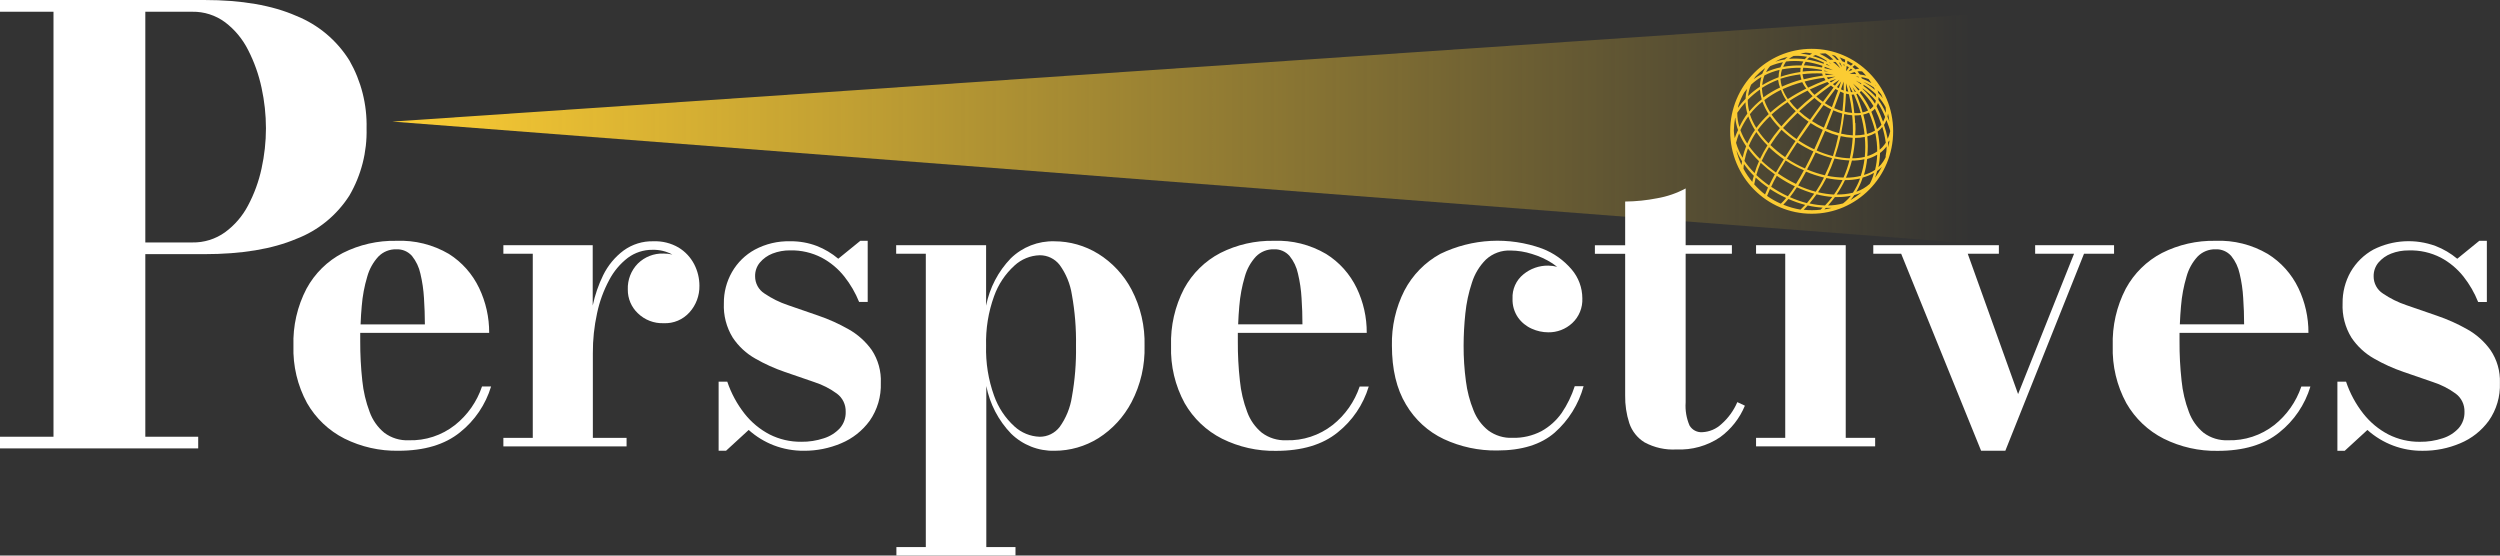
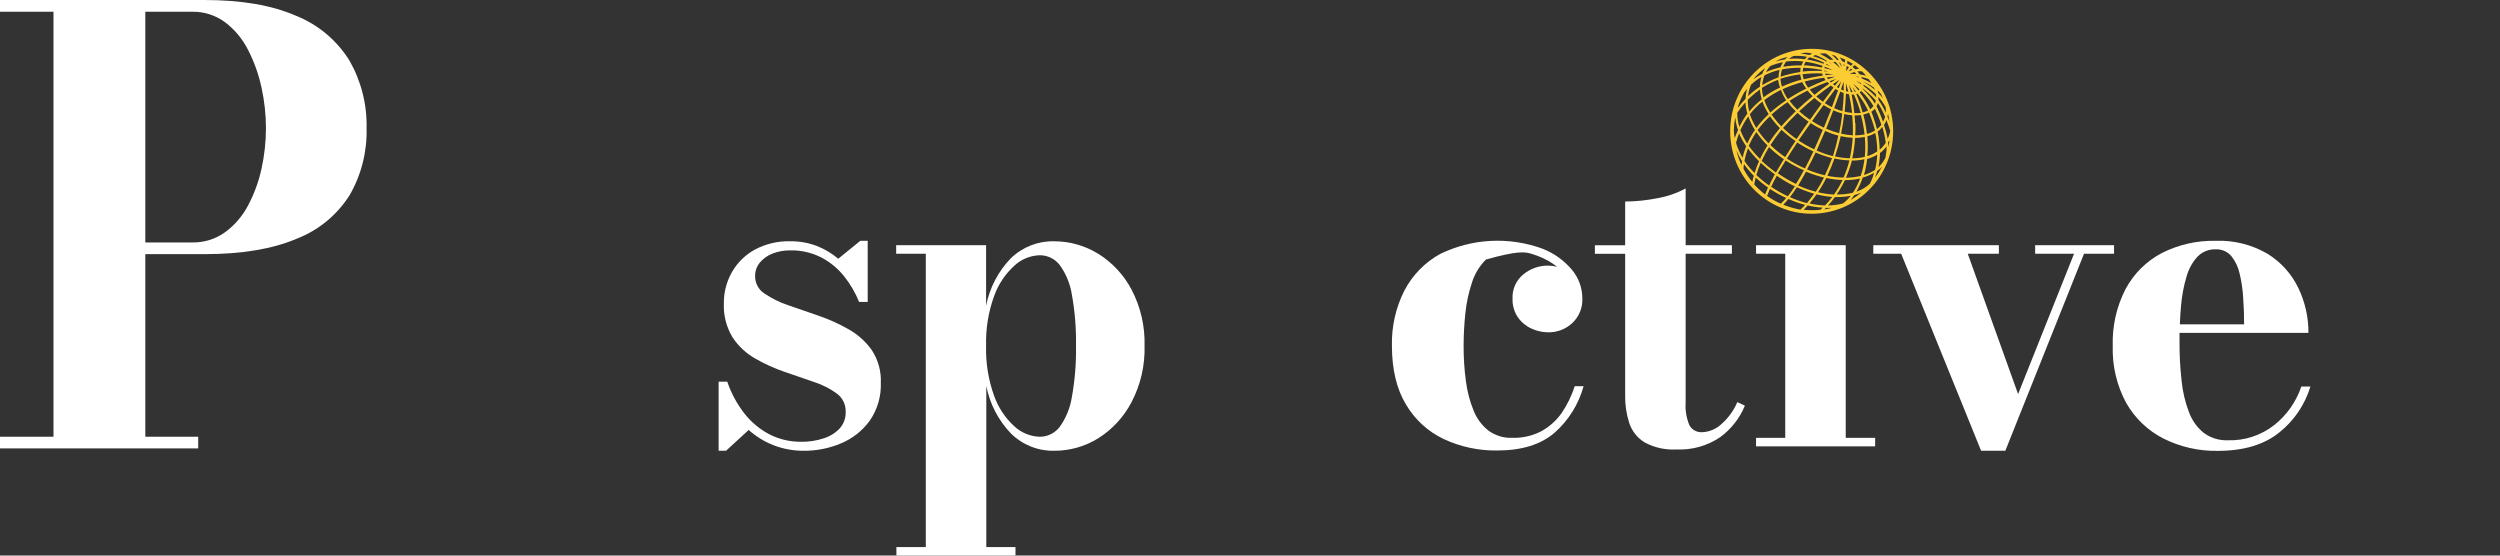
<svg xmlns="http://www.w3.org/2000/svg" width="189" height="42" viewBox="0 0 189 42" fill="none">
  <rect x="0" y="0" width="189" height="42" fill="#333333" stroke="none" />
-   <path d="M149.006 1.092L29.66 9.192L149.006 18.402" fill="url(#paint0_linear_444_2274)" />
-   <path d="M34.397 32.133C33.397 32.918 32.158 33.325 30.893 33.284C30.235 33.313 29.587 33.114 29.056 32.719C28.553 32.306 28.17 31.763 27.947 31.148C27.658 30.386 27.471 29.589 27.389 28.776C27.282 27.79 27.23 26.799 27.233 25.808V25.164H36.982C36.988 23.991 36.728 22.833 36.223 21.777C35.718 20.715 34.924 19.819 33.935 19.196C32.732 18.491 31.354 18.147 29.964 18.206C28.561 18.177 27.173 18.493 25.916 19.125C24.756 19.726 23.802 20.665 23.174 21.82C22.477 23.151 22.136 24.644 22.184 26.149C22.137 27.658 22.493 29.152 23.213 30.473C23.876 31.628 24.859 32.561 26.041 33.157C27.308 33.787 28.705 34.102 30.117 34.077C32.078 34.077 33.63 33.613 34.776 32.685C35.891 31.799 36.712 30.588 37.127 29.216H36.441C36.054 30.368 35.344 31.382 34.397 32.133ZM27.348 23.134C27.407 22.38 27.547 21.634 27.765 20.91C27.921 20.344 28.21 19.825 28.607 19.395C28.964 19.031 29.456 18.832 29.964 18.848C30.413 18.826 30.849 19.011 31.148 19.352C31.46 19.743 31.679 20.203 31.784 20.695C31.927 21.298 32.017 21.914 32.053 22.533C32.095 23.198 32.121 23.863 32.121 24.525H27.26C27.277 24.042 27.306 23.578 27.348 23.134Z" fill="white" />
-   <path d="M51.306 18.717C50.726 18.378 50.063 18.213 49.394 18.241C48.591 18.219 47.803 18.463 47.149 18.935C46.494 19.423 45.963 20.064 45.601 20.802C45.243 21.533 44.978 22.305 44.809 23.102V18.538H38.055V19.182H40.278V33.102H38.055V33.746H47.369V33.102H44.82V26.703C44.814 25.686 44.921 24.671 45.139 23.677C45.323 22.803 45.631 21.959 46.054 21.173C46.398 20.514 46.881 19.938 47.469 19.487C48.007 19.091 48.658 18.88 49.324 18.886C49.848 18.871 50.367 18.994 50.83 19.243C50.609 19.192 50.384 19.167 50.159 19.169C49.438 19.143 48.739 19.417 48.222 19.925C47.709 20.446 47.434 21.159 47.462 21.892C47.455 22.571 47.731 23.22 48.222 23.683C48.744 24.191 49.449 24.462 50.173 24.433C50.915 24.47 51.634 24.166 52.131 23.608C52.623 23.06 52.889 22.344 52.877 21.604C52.877 21.04 52.742 20.485 52.485 19.984C52.215 19.461 51.808 19.023 51.308 18.718L51.306 18.717Z" fill="white" />
  <path d="M64.139 24.886C63.413 24.473 62.65 24.129 61.86 23.86C61.047 23.584 60.283 23.32 59.562 23.066C58.936 22.856 58.341 22.561 57.793 22.189C57.349 21.908 57.082 21.414 57.086 20.884C57.078 20.51 57.203 20.145 57.44 19.857C57.698 19.55 58.029 19.313 58.401 19.169C58.826 19.005 59.278 18.923 59.734 18.928C60.562 18.909 61.382 19.098 62.12 19.479C62.782 19.831 63.367 20.318 63.834 20.91C64.294 21.491 64.669 22.137 64.948 22.826H65.598V18.205H65.04L63.373 19.56C62.89 19.152 62.344 18.827 61.758 18.597C61.113 18.351 60.428 18.23 59.74 18.24C58.811 18.215 57.892 18.432 57.071 18.869C56.349 19.261 55.75 19.848 55.339 20.565C54.927 21.285 54.714 22.104 54.724 22.936C54.684 23.844 54.916 24.742 55.389 25.515C55.827 26.177 56.414 26.723 57.103 27.11C57.812 27.517 58.559 27.855 59.332 28.119L61.563 28.887C62.176 29.084 62.753 29.379 63.273 29.76C63.704 30.08 63.951 30.593 63.934 31.133C63.949 31.588 63.792 32.031 63.496 32.372C63.164 32.727 62.746 32.99 62.284 33.134C61.73 33.317 61.152 33.407 60.57 33.398C59.742 33.407 58.924 33.218 58.183 32.844C57.449 32.462 56.803 31.927 56.289 31.274C55.72 30.548 55.277 29.729 54.981 28.852H54.328V34.078H54.887L56.601 32.504C57.157 33.002 57.796 33.394 58.489 33.663C59.221 33.944 59.999 34.085 60.783 34.078C61.747 34.083 62.703 33.89 63.593 33.513C64.451 33.155 65.197 32.566 65.749 31.81C66.331 30.974 66.626 29.97 66.59 28.948C66.629 28.068 66.389 27.199 65.907 26.466C65.44 25.812 64.836 25.273 64.138 24.884H64.139V24.886Z" fill="white" />
  <path d="M83.02 19.183C82.023 18.568 80.879 18.242 79.712 18.242C78.485 18.207 77.296 18.672 76.412 19.533C75.463 20.518 74.816 21.761 74.549 23.109V18.538H67.75V19.182H69.991V41.357H67.768V42H76.771V41.357H74.565V29.182C74.831 30.54 75.481 31.789 76.436 32.78C77.317 33.643 78.504 34.111 79.73 34.078C80.898 34.076 82.044 33.747 83.039 33.127C84.096 32.456 84.96 31.517 85.545 30.401C86.23 29.092 86.569 27.626 86.528 26.145C86.569 24.665 86.231 23.2 85.545 21.892C84.956 20.778 84.085 19.843 83.021 19.181L83.02 19.183ZM81.034 30.009C80.909 30.828 80.592 31.605 80.112 32.276C79.749 32.747 79.191 33.022 78.599 33.019C77.889 32.995 77.212 32.717 76.687 32.233C75.995 31.602 75.467 30.806 75.153 29.918C74.718 28.709 74.513 27.428 74.549 26.141C74.513 24.863 74.718 23.59 75.153 22.389C75.469 21.504 75.996 20.712 76.687 20.083C77.211 19.597 77.889 19.318 78.599 19.297C79.189 19.291 79.747 19.562 80.112 20.031C80.592 20.695 80.909 21.465 81.034 22.278C81.264 23.551 81.368 24.845 81.346 26.14C81.368 27.438 81.264 28.734 81.034 30.01L81.034 30.009Z" fill="white" />
-   <path d="M100.745 32.132C99.743 32.916 98.503 33.324 97.238 33.284C96.58 33.312 95.932 33.112 95.4 32.718C94.898 32.305 94.514 31.763 94.29 31.148C94.001 30.387 93.814 29.59 93.735 28.777C93.626 27.791 93.574 26.8 93.58 25.809V25.165H103.326C103.333 23.992 103.073 22.833 102.566 21.778C102.053 20.713 101.251 19.817 100.253 19.197C99.055 18.494 97.685 18.149 96.302 18.205C94.901 18.177 93.515 18.492 92.261 19.124C91.102 19.726 90.147 20.665 89.518 21.819C88.825 23.152 88.484 24.645 88.532 26.15C88.484 27.661 88.839 29.157 89.56 30.481C90.223 31.637 91.206 32.57 92.388 33.166C93.656 33.795 95.053 34.11 96.464 34.085C98.427 34.085 99.981 33.621 101.125 32.693C102.24 31.807 103.061 30.597 103.476 29.224H102.79C102.401 30.373 101.691 31.383 100.747 32.132H100.745H100.745ZM93.692 23.134C93.753 22.379 93.893 21.633 94.109 20.909C94.265 20.343 94.554 19.824 94.95 19.394C95.309 19.031 95.8 18.832 96.308 18.847C96.757 18.826 97.192 19.011 97.492 19.352C97.807 19.741 98.025 20.201 98.128 20.694C98.272 21.296 98.362 21.91 98.397 22.529C98.443 23.194 98.465 23.859 98.465 24.521H93.604C93.621 24.042 93.653 23.577 93.692 23.134Z" fill="white" />
-   <path d="M118.067 31.216C117.666 31.787 117.141 32.26 116.533 32.596C115.856 32.948 115.102 33.122 114.342 33.1C113.689 33.129 113.047 32.933 112.518 32.546C112.019 32.15 111.633 31.627 111.401 31.031C111.111 30.32 110.916 29.573 110.822 28.81C110.703 27.922 110.645 27.027 110.649 26.131C110.65 25.319 110.694 24.507 110.78 23.699C110.859 22.907 111.026 22.126 111.278 21.371C111.485 20.708 111.849 20.106 112.339 19.619C112.85 19.151 113.522 18.907 114.21 18.939C114.753 18.945 115.293 19.031 115.811 19.197C116.361 19.36 116.885 19.6 117.367 19.913C117.487 19.995 117.605 20.081 117.72 20.17C117.499 20.113 117.273 20.083 117.045 20.081C116.362 20.071 115.697 20.305 115.168 20.742C114.619 21.185 114.314 21.867 114.348 22.577C114.329 23.087 114.476 23.589 114.765 24.007C115.03 24.378 115.389 24.669 115.804 24.852C116.194 25.029 116.617 25.121 117.045 25.123C117.715 25.135 118.363 24.887 118.858 24.43C119.378 23.948 119.659 23.257 119.625 22.545C119.621 21.751 119.337 20.984 118.826 20.381C118.224 19.67 117.455 19.124 116.589 18.793C114.074 17.881 111.303 18.024 108.893 19.19C107.733 19.822 106.786 20.79 106.171 21.969C105.521 23.253 105.197 24.681 105.229 26.123C105.229 27.918 105.582 29.402 106.289 30.575C106.963 31.721 107.962 32.635 109.156 33.197C110.418 33.783 111.794 34.077 113.183 34.057C115.045 34.057 116.494 33.608 117.531 32.709C118.584 31.781 119.345 30.559 119.719 29.198H119.05C118.818 29.914 118.488 30.594 118.067 31.216V31.216Z" fill="white" />
+   <path d="M118.067 31.216C117.666 31.787 117.141 32.26 116.533 32.596C115.856 32.948 115.102 33.122 114.342 33.1C113.689 33.129 113.047 32.933 112.518 32.546C112.019 32.15 111.633 31.627 111.401 31.031C111.111 30.32 110.916 29.573 110.822 28.81C110.703 27.922 110.645 27.027 110.649 26.131C110.65 25.319 110.694 24.507 110.78 23.699C110.859 22.907 111.026 22.126 111.278 21.371C111.485 20.708 111.849 20.106 112.339 19.619C114.753 18.945 115.293 19.031 115.811 19.197C116.361 19.36 116.885 19.6 117.367 19.913C117.487 19.995 117.605 20.081 117.72 20.17C117.499 20.113 117.273 20.083 117.045 20.081C116.362 20.071 115.697 20.305 115.168 20.742C114.619 21.185 114.314 21.867 114.348 22.577C114.329 23.087 114.476 23.589 114.765 24.007C115.03 24.378 115.389 24.669 115.804 24.852C116.194 25.029 116.617 25.121 117.045 25.123C117.715 25.135 118.363 24.887 118.858 24.43C119.378 23.948 119.659 23.257 119.625 22.545C119.621 21.751 119.337 20.984 118.826 20.381C118.224 19.67 117.455 19.124 116.589 18.793C114.074 17.881 111.303 18.024 108.893 19.19C107.733 19.822 106.786 20.79 106.171 21.969C105.521 23.253 105.197 24.681 105.229 26.123C105.229 27.918 105.582 29.402 106.289 30.575C106.963 31.721 107.962 32.635 109.156 33.197C110.418 33.783 111.794 34.077 113.183 34.057C115.045 34.057 116.494 33.608 117.531 32.709C118.584 31.781 119.345 30.559 119.719 29.198H119.05C118.818 29.914 118.488 30.594 118.067 31.216V31.216Z" fill="white" />
  <path d="M130.14 32.061C129.745 32.432 129.232 32.649 128.694 32.673C128.304 32.703 127.931 32.508 127.729 32.169C127.493 31.619 127.392 31.021 127.435 30.423V19.182H130.931V18.539H127.435V14.246C126.758 14.61 126.027 14.861 125.272 14.99C124.478 15.147 123.67 15.23 122.862 15.236V18.544H120.574V19.188H122.862V29.893C122.85 30.603 122.955 31.31 123.173 31.985C123.375 32.592 123.784 33.108 124.325 33.441C125.069 33.843 125.908 34.029 126.75 33.978C127.913 34.032 129.064 33.71 130.033 33.059C130.866 32.454 131.518 31.626 131.914 30.67L131.342 30.401C131.069 31.038 130.658 31.606 130.14 32.061Z" fill="white" />
  <path d="M139.537 18.537H132.758V19.181H134.964V33.101H132.758V33.745H141.761V33.101H139.537V18.537Z" fill="white" />
  <path d="M159.822 18.537H153.857V19.181H156.799L152.568 29.793L148.761 19.181H151.115V18.537H141.621V19.181H143.728L149.772 34.077H151.603L157.552 19.181H159.822V18.537Z" fill="white" />
  <path d="M171.937 32.132C170.935 32.916 169.696 33.324 168.43 33.284C167.772 33.312 167.124 33.112 166.593 32.718C166.09 32.305 165.706 31.763 165.482 31.148C165.193 30.387 165.006 29.59 164.927 28.777C164.818 27.791 164.766 26.8 164.772 25.809V25.165H174.518C174.525 23.992 174.265 22.833 173.758 21.778C173.246 20.712 172.442 19.817 171.443 19.197C170.244 18.493 168.874 18.149 167.49 18.205C166.088 18.177 164.701 18.492 163.446 19.124C162.289 19.727 161.336 20.665 160.71 21.819C160.016 23.152 159.676 24.645 159.723 26.15C159.676 27.661 160.031 29.157 160.752 30.481C161.415 31.637 162.398 32.57 163.58 33.166C164.847 33.795 166.244 34.11 167.656 34.085C169.619 34.085 171.171 33.621 172.314 32.693C173.43 31.807 174.251 30.597 174.666 29.224H173.98C173.591 30.373 172.881 31.383 171.937 32.132ZM164.885 23.134C164.946 22.379 165.086 21.633 165.302 20.909C165.457 20.343 165.745 19.824 166.14 19.394C166.499 19.031 166.99 18.832 167.497 18.847C167.947 18.826 168.382 19.011 168.682 19.352C168.996 19.742 169.214 20.202 169.318 20.694C169.462 21.296 169.552 21.91 169.586 22.529C169.633 23.194 169.655 23.859 169.655 24.521H164.796C164.814 24.042 164.846 23.577 164.885 23.134Z" fill="white" />
-   <path d="M188.284 26.468C187.817 25.816 187.213 25.277 186.515 24.89C185.783 24.476 185.015 24.133 184.221 23.864C183.407 23.588 182.644 23.324 181.923 23.07C181.296 22.86 180.701 22.565 180.154 22.194C179.71 21.912 179.443 21.418 179.447 20.888C179.44 20.514 179.565 20.15 179.8 19.861C180.06 19.554 180.392 19.317 180.766 19.173C181.191 19.008 181.643 18.927 182.099 18.932C182.938 18.904 183.771 19.091 184.52 19.476C185.184 19.828 185.769 20.315 186.238 20.907C186.698 21.491 187.072 22.139 187.348 22.831H188.006V18.207H187.433L185.768 19.562C185.279 19.154 184.728 18.828 184.135 18.599C182.599 18.033 180.901 18.128 179.437 18.863C178.717 19.257 178.118 19.843 177.705 20.558C177.297 21.281 177.088 22.101 177.1 22.933C177.059 23.841 177.29 24.74 177.761 25.512C178.202 26.174 178.79 26.72 179.479 27.108C180.188 27.515 180.933 27.853 181.706 28.116L183.936 28.885C184.551 29.083 185.131 29.379 185.654 29.761C186.084 30.081 186.332 30.594 186.315 31.134C186.329 31.589 186.171 32.032 185.873 32.373C185.543 32.729 185.125 32.992 184.664 33.135C184.11 33.317 183.531 33.407 182.949 33.4C182.121 33.41 181.304 33.22 180.563 32.845C179.828 32.464 179.183 31.928 178.669 31.275C178.098 30.55 177.655 29.731 177.361 28.853H176.707V34.079H177.262L178.976 32.505C180.129 33.538 181.621 34.099 183.161 34.079C184.131 34.085 185.094 33.894 185.989 33.514C186.851 33.157 187.599 32.568 188.152 31.811C188.736 30.976 189.031 29.971 188.993 28.949C189.026 28.067 188.777 27.196 188.284 26.468Z" fill="white" />
  <path d="M15.434 19.214C18.261 19.214 20.584 18.829 22.401 18.059C24.055 17.428 25.464 16.275 26.421 14.772C27.312 13.237 27.759 11.48 27.713 9.7C27.756 7.907 27.309 6.135 26.421 4.582C25.47 3.052 24.062 1.869 22.401 1.202C20.584 0.401 18.262 0 15.434 0H0V0.887H4.044V33.019H0V33.899H14.984V33.019H10.986V19.213H15.433L15.434 19.214ZM10.986 0.888H14.539C15.427 0.873 16.296 1.151 17.014 1.68C17.747 2.235 18.343 2.954 18.757 3.779C19.221 4.683 19.563 5.645 19.775 6.641C19.994 7.646 20.105 8.672 20.106 9.701C20.105 10.724 19.993 11.743 19.773 12.741C19.564 13.714 19.221 14.653 18.755 15.53C18.336 16.333 17.739 17.028 17.012 17.56C16.29 18.077 15.423 18.347 14.538 18.329H10.986V0.888Z" fill="white" />
  <path d="M136.962 3.691C133.559 3.691 130.801 6.483 130.801 9.925C130.801 13.368 133.56 16.159 136.962 16.159C140.365 16.159 143.123 13.367 143.123 9.925C143.123 6.482 140.364 3.691 136.962 3.691ZM142.762 11.131C142.766 11.024 142.758 10.917 142.741 10.812C142.719 10.705 142.815 10.68 142.847 10.612C142.813 10.788 142.813 10.959 142.762 11.131ZM136.357 15.859C136.463 15.751 136.566 15.644 136.663 15.533C137.035 15.622 137.413 15.677 137.794 15.697C137.741 15.751 137.692 15.805 137.634 15.854C137.209 15.902 136.78 15.903 136.355 15.858H136.356L136.357 15.859ZM133.431 5.154V5.176C133.349 5.303 133.279 5.438 133.223 5.58C132.997 5.696 132.782 5.831 132.579 5.984C132.618 5.924 132.664 5.859 132.721 5.784C132.94 5.555 133.177 5.344 133.431 5.154ZM142.566 8.533C142.418 8.187 142.232 7.858 142.011 7.554C142.018 7.477 142.018 7.401 142.011 7.325C142.224 7.563 142.406 7.825 142.555 8.108C142.573 8.25 142.577 8.392 142.566 8.533ZM134.816 15.476C134.943 15.347 135.074 15.2 135.204 15.043C135.616 15.226 136.039 15.375 136.474 15.491C136.364 15.608 136.251 15.723 136.12 15.848C135.673 15.773 135.236 15.648 134.816 15.476ZM135.318 14.903C135.495 14.675 135.671 14.428 135.844 14.156C136.266 14.353 136.704 14.516 137.152 14.643C136.982 14.883 136.799 15.115 136.604 15.358C136.163 15.242 135.733 15.091 135.317 14.904L135.318 14.903ZM132.49 13.77C132.228 13.459 132 13.121 131.809 12.761C131.813 12.641 131.824 12.521 131.843 12.403C132.067 12.721 132.318 13.018 132.592 13.293C132.536 13.447 132.495 13.607 132.472 13.769L132.49 13.77ZM131.189 8.91C131.219 9.225 131.288 9.535 131.397 9.832C131.301 10.031 131.217 10.235 131.146 10.444C131.108 10.259 131.086 10.072 131.078 9.883C131.083 9.556 131.116 9.231 131.174 8.91H131.189V8.91ZM131.853 7C131.927 6.9 132.006 6.806 132.083 6.717C132.014 6.96 131.975 7.211 131.967 7.464C131.759 7.68 131.566 7.911 131.389 8.154C131.392 8.094 131.402 8.034 131.421 7.975C131.536 7.637 131.682 7.31 131.856 6.998H131.854L131.853 7ZM133.833 4.993C134.141 4.862 134.463 4.765 134.791 4.703C134.716 4.827 134.652 4.957 134.6 5.093C134.226 5.173 133.861 5.293 133.512 5.451C133.551 5.379 133.586 5.308 133.632 5.24C133.688 5.158 133.751 5.08 133.819 5.007L133.833 4.993ZM138.736 4.216C138.844 4.315 138.939 4.427 139.019 4.549L138.874 4.528C138.751 4.385 138.616 4.254 138.47 4.134L138.736 4.216ZM142.384 7.475C142.263 7.316 142.132 7.164 141.992 7.021C141.984 6.952 141.966 6.885 141.938 6.821C142.042 6.915 142.136 7.021 142.218 7.136C142.261 7.251 142.32 7.361 142.37 7.476L142.384 7.475ZM142.575 10.769C142.546 10.812 142.521 10.859 142.49 10.901C142.381 11.058 142.252 11.199 142.104 11.32C142.097 10.86 142.045 10.403 141.949 9.953C142.081 9.85 142.2 9.729 142.302 9.595C142.422 9.978 142.508 10.371 142.561 10.769H142.575V10.769ZM142.575 11.842C142.515 11.976 142.444 12.105 142.362 12.227C142.261 12.379 142.143 12.517 142.009 12.639C142.08 12.285 142.12 11.926 142.129 11.565C142.319 11.425 142.487 11.257 142.627 11.065C142.63 11.325 142.603 11.586 142.546 11.841H142.575V11.842ZM140.338 14.496C140.538 14.158 140.7 13.798 140.819 13.423C141.119 13.344 141.406 13.224 141.673 13.065C141.605 13.358 141.496 13.639 141.351 13.902C141.056 14.167 140.712 14.369 140.338 14.496ZM132.207 11.03C132.363 10.662 132.555 10.311 132.779 9.982C133.027 10.344 133.309 10.682 133.62 10.991C133.413 11.32 133.226 11.662 133.059 12.014C132.748 11.712 132.463 11.383 132.208 11.031H132.206L132.207 11.03ZM131.574 9.843C131.735 9.475 131.935 9.126 132.171 8.802C132.301 9.162 132.47 9.506 132.673 9.829C132.446 10.151 132.252 10.495 132.09 10.855C131.88 10.539 131.707 10.199 131.574 9.843ZM132.009 11.052C131.897 11.334 131.807 11.626 131.74 11.924C131.528 11.571 131.361 11.193 131.245 10.797C131.307 10.555 131.383 10.315 131.474 10.083C131.619 10.423 131.798 10.749 132.008 11.052H132.009V11.052ZM131.337 8.527C131.522 8.245 131.73 7.979 131.956 7.729C131.969 8.019 132.018 8.306 132.101 8.584C131.867 8.902 131.666 9.241 131.5 9.6C131.389 9.253 131.334 8.891 131.337 8.527ZM134.718 5.247C135.183 5.156 135.657 5.115 136.132 5.125C136.112 5.23 136.102 5.337 136.103 5.444C135.598 5.516 135.101 5.636 134.619 5.801C134.625 5.613 134.658 5.426 134.718 5.247ZM135.035 4.65C135.466 4.596 135.902 4.596 136.332 4.65C136.276 4.743 136.23 4.843 136.195 4.947C135.731 4.936 135.267 4.971 134.809 5.05C134.855 4.94 134.911 4.835 134.975 4.735C134.978 4.71 134.999 4.689 135.035 4.648V4.65ZM136.616 4.292C136.553 4.348 136.496 4.408 136.446 4.474C136.046 4.425 135.642 4.416 135.24 4.449C135.35 4.364 135.469 4.291 135.594 4.231C135.93 4.208 136.269 4.228 136.601 4.291L136.616 4.292ZM138.492 5.058C138.355 4.997 138.206 4.936 138.05 4.879C138.063 4.86 138.077 4.844 138.093 4.829C138.216 4.919 138.344 4.999 138.478 5.07L138.492 5.058ZM141.078 5.723C140.922 5.681 140.764 5.65 140.604 5.63C140.547 5.55 140.485 5.472 140.42 5.398C140.537 5.38 140.657 5.38 140.774 5.398C140.881 5.501 140.982 5.61 141.078 5.724L141.078 5.723ZM140.862 6.184C141.146 6.295 141.416 6.441 141.665 6.617C141.698 6.675 141.728 6.735 141.753 6.796C141.477 6.563 141.179 6.358 140.862 6.184ZM140.71 6.374C140.569 6.274 140.431 6.178 140.3 6.095C140.428 6.152 140.559 6.221 140.7 6.295L140.71 6.374ZM141.918 11.445C141.689 11.604 141.436 11.724 141.169 11.803C141.215 11.306 141.215 10.806 141.169 10.309C141.381 10.252 141.584 10.168 141.774 10.058C141.87 10.514 141.918 10.98 141.919 11.446L141.918 11.445ZM138.15 13.28C138.352 12.857 138.531 12.424 138.687 11.982C139.058 12.064 139.435 12.114 139.815 12.128C139.706 12.573 139.557 13.006 139.37 13.423C138.96 13.416 138.552 13.372 138.15 13.291V13.281L138.15 13.28ZM136.322 5.122C136.797 5.141 137.269 5.196 137.736 5.287C137.735 5.312 137.735 5.337 137.736 5.361C137.252 5.341 136.766 5.356 136.283 5.408C136.285 5.315 136.298 5.222 136.322 5.133V5.122ZM136.506 4.668C136.939 4.728 137.365 4.831 137.779 4.976C137.764 5.017 137.753 5.061 137.747 5.104C137.351 5.026 136.951 4.972 136.549 4.943H136.372C136.405 4.85 136.447 4.762 136.499 4.679L136.506 4.668L136.506 4.668ZM138.57 5.302C138.379 5.253 138.16 5.199 137.927 5.152C137.931 5.116 137.939 5.082 137.951 5.049C138.17 5.13 138.383 5.219 138.57 5.302ZM140.359 5.606C140.165 5.588 139.985 5.584 139.833 5.584C139.956 5.527 140.084 5.481 140.214 5.445C140.259 5.496 140.3 5.55 140.338 5.607H140.359V5.606ZM140.496 5.799L140.535 5.856L140.284 5.778C140.338 5.785 140.419 5.788 140.488 5.799H140.496ZM140.496 6.84C140.359 6.654 140.217 6.482 140.09 6.318C140.245 6.449 140.412 6.6 140.581 6.757C140.559 6.789 140.531 6.817 140.5 6.84H140.496ZM137.17 7.405C137.341 7.562 137.522 7.706 137.711 7.838C137.436 8.216 137.139 8.625 136.838 9.054C136.55 8.859 136.276 8.644 136.018 8.41C136.414 8.042 136.802 7.706 137.174 7.405H137.17H137.17ZM139.379 6.84C139.311 6.814 139.244 6.785 139.178 6.754C139.256 6.525 139.323 6.332 139.379 6.171C139.387 6.35 139.387 6.579 139.383 6.84H139.379ZM138.761 6.726C138.825 6.769 138.891 6.804 138.955 6.84C138.828 7.198 138.672 7.627 138.492 8.099C138.309 8.009 138.131 7.908 137.961 7.796L138.76 6.726H138.761ZM138.87 6.582L139.195 6.152C139.146 6.299 139.085 6.475 139.015 6.669C138.967 6.643 138.919 6.614 138.874 6.583L138.87 6.581V6.582ZM138.725 6.479C138.672 6.44 138.615 6.404 138.566 6.361L139.071 6.025L138.725 6.479ZM138.616 6.622C138.386 6.926 138.114 7.291 137.817 7.695C137.641 7.571 137.472 7.436 137.312 7.291C137.718 6.969 138.096 6.69 138.418 6.465L138.616 6.622ZM137.863 7.942C138.047 8.061 138.238 8.17 138.435 8.268C138.269 8.704 138.082 9.173 137.884 9.652C137.574 9.508 137.275 9.342 136.99 9.155C137.291 8.724 137.583 8.316 137.863 7.94V7.942ZM138.602 8.342C138.82 8.442 139.046 8.524 139.278 8.586C139.221 9.051 139.147 9.552 139.04 10.07C138.705 9.984 138.377 9.869 138.06 9.73C138.248 9.248 138.432 8.779 138.598 8.342H138.603H138.602ZM138.666 8.174C138.843 7.709 138.998 7.284 139.125 6.923C139.208 6.964 139.293 7.001 139.38 7.034C139.38 7.427 139.341 7.892 139.289 8.404C139.075 8.342 138.866 8.266 138.663 8.175H138.667L138.666 8.174ZM139.556 7.08C139.631 7.101 139.706 7.117 139.782 7.129C139.887 7.593 139.967 8.062 140.023 8.535C139.833 8.519 139.644 8.489 139.457 8.445C139.51 7.937 139.538 7.473 139.553 7.079H139.557L139.556 7.08ZM139.556 6.894V6.291C139.609 6.47 139.669 6.688 139.733 6.934C139.674 6.923 139.614 6.909 139.557 6.892L139.556 6.894ZM139.783 6.412C139.868 6.574 139.963 6.77 140.062 6.967H139.928C139.879 6.76 139.829 6.577 139.783 6.412ZM138.618 5.626C138.419 5.634 138.221 5.653 138.025 5.683C138.003 5.64 137.992 5.604 137.976 5.561C138.216 5.579 138.432 5.601 138.619 5.626H138.618ZM137.911 5.383C137.91 5.367 137.91 5.35 137.911 5.333L138.216 5.405C138.126 5.396 138.03 5.388 137.926 5.384L137.911 5.383ZM138.759 5.794C138.597 5.848 138.406 5.909 138.205 5.987C138.17 5.944 138.139 5.898 138.109 5.851C138.367 5.822 138.585 5.804 138.773 5.794H138.759ZM138.833 5.955L138.424 6.234L138.322 6.134C138.526 6.08 138.7 6.005 138.848 5.955H138.833V5.955ZM138.278 6.338C137.953 6.566 137.571 6.842 137.175 7.168C137.047 7.043 136.93 6.909 136.821 6.767C137.302 6.535 137.758 6.345 138.15 6.198C138.196 6.246 138.243 6.292 138.292 6.338H138.277H138.278ZM137.03 7.279C136.659 7.582 136.27 7.919 135.878 8.291C135.664 8.085 135.466 7.861 135.288 7.622C135.727 7.337 136.182 7.08 136.652 6.85C136.772 7.003 136.903 7.146 137.044 7.28H137.03V7.279ZM135.75 8.413C135.397 8.77 135.018 9.146 134.672 9.549C134.399 9.275 134.15 8.977 133.93 8.659C134.31 8.316 134.714 8.003 135.139 7.722C135.328 7.97 135.537 8.2 135.765 8.412L135.75 8.413ZM135.881 8.53C136.147 8.773 136.43 8.997 136.726 9.199C136.426 9.624 136.118 10.065 135.821 10.512C135.458 10.261 135.116 9.981 134.797 9.675C135.157 9.267 135.525 8.888 135.896 8.53H135.881ZM136.871 9.299C137.169 9.493 137.479 9.667 137.801 9.818C137.599 10.304 137.383 10.797 137.157 11.288C136.755 11.103 136.367 10.886 135.998 10.64L135.966 10.615C136.28 10.168 136.584 9.725 136.884 9.299H136.87H136.871ZM137.967 9.897C138.294 10.043 138.632 10.163 138.978 10.255C138.869 10.778 138.734 11.295 138.571 11.803C138.149 11.699 137.736 11.557 137.338 11.381C137.564 10.873 137.78 10.372 137.981 9.897H137.967ZM139.144 10.29C139.446 10.36 139.753 10.403 140.062 10.419C140.032 10.94 139.958 11.459 139.844 11.968C139.467 11.955 139.094 11.907 138.727 11.825C138.899 11.322 139.043 10.809 139.158 10.29H139.144ZM139.186 10.108C139.292 9.59 139.37 9.089 139.424 8.624C139.622 8.67 139.822 8.702 140.025 8.716C140.075 9.22 140.09 9.727 140.071 10.233C139.778 10.215 139.488 10.174 139.202 10.108H139.186ZM140.246 9.303C140.246 9.107 140.221 8.917 140.204 8.727H140.267C140.406 8.727 140.544 8.717 140.681 8.698C140.814 9.178 140.908 9.668 140.961 10.164C140.728 10.212 140.491 10.235 140.253 10.233C140.279 9.923 140.284 9.611 140.268 9.3L140.247 9.303H140.246ZM140.186 8.548C140.145 8.08 140.078 7.614 139.985 7.154H140.158C140.362 7.603 140.533 8.067 140.671 8.542C140.517 8.556 140.362 8.558 140.207 8.549H140.186V8.548ZM140.303 7.118C140.346 7.109 140.39 7.096 140.431 7.079C140.741 7.474 141.008 7.902 141.226 8.356C141.094 8.422 140.954 8.47 140.809 8.499C140.685 8.025 140.527 7.562 140.339 7.111L140.303 7.118ZM140.225 6.946L140.048 6.588L140.316 6.946C140.293 6.946 140.269 6.943 140.245 6.938L140.224 6.946H140.225ZM137.75 5.561C137.768 5.611 137.789 5.661 137.81 5.712C137.323 5.78 136.839 5.874 136.361 5.995C136.318 5.87 136.287 5.74 136.269 5.609C136.773 5.55 137.279 5.531 137.786 5.555L137.75 5.562V5.561ZM137.899 5.88C137.93 5.942 137.968 6.002 138.008 6.059C137.62 6.209 137.167 6.399 136.69 6.628C136.59 6.48 136.502 6.325 136.429 6.163C136.924 6.035 137.427 5.938 137.935 5.873L137.9 5.881L137.899 5.88ZM136.523 6.71C136.054 6.943 135.598 7.203 135.159 7.49C134.999 7.257 134.865 7.006 134.763 6.743C135.243 6.526 135.739 6.347 136.247 6.21C136.334 6.385 136.438 6.551 136.558 6.703L136.523 6.71ZM135.036 7.579C134.616 7.86 134.215 8.171 133.838 8.508C133.647 8.216 133.494 7.899 133.382 7.568C133.775 7.27 134.195 7.011 134.637 6.795C134.74 7.071 134.873 7.334 135.036 7.579ZM133.707 8.634C133.366 8.95 133.055 9.298 132.777 9.671C132.574 9.347 132.41 8.999 132.29 8.634C132.569 8.281 132.887 7.961 133.237 7.68C133.36 8.016 133.521 8.336 133.718 8.634H133.707H133.707ZM133.806 8.781C134.029 9.105 134.281 9.408 134.559 9.686C134.252 10.053 133.965 10.438 133.699 10.837C133.395 10.529 133.119 10.192 132.876 9.832C133.156 9.453 133.471 9.101 133.816 8.781H133.806ZM134.682 9.811C135.013 10.123 135.368 10.407 135.743 10.662C135.471 11.066 135.206 11.477 134.955 11.878C134.562 11.604 134.191 11.299 133.844 10.966C134.101 10.564 134.381 10.18 134.682 9.811ZM135.862 10.763L135.896 10.788C136.277 11.04 136.678 11.26 137.094 11.446C136.89 11.886 136.673 12.319 136.455 12.734C135.995 12.533 135.553 12.294 135.133 12.019L135.09 11.99C135.341 11.579 135.606 11.171 135.875 10.763H135.862V10.763ZM137.248 11.524C137.654 11.701 138.074 11.845 138.503 11.954C138.346 12.396 138.166 12.83 137.962 13.252C137.501 13.144 137.049 12.997 136.612 12.812C136.845 12.397 137.057 11.964 137.263 11.524H137.248ZM139.991 12.139C140.314 12.142 140.637 12.108 140.952 12.039C140.901 12.467 140.808 12.89 140.673 13.298C140.305 13.387 139.93 13.433 139.552 13.435C139.739 13.017 139.89 12.584 140.005 12.14H139.991L139.991 12.139ZM140.03 11.967C140.144 11.46 140.216 10.944 140.246 10.426C140.492 10.426 140.737 10.402 140.978 10.354C141.026 10.854 141.026 11.359 140.978 11.86C140.672 11.931 140.359 11.967 140.045 11.967H140.03ZM141.14 10.121C141.086 9.628 140.994 9.141 140.865 8.662C141.015 8.63 141.161 8.579 141.299 8.512C141.482 8.952 141.633 9.405 141.752 9.867C141.565 9.98 141.365 10.066 141.154 10.121H141.14ZM141.384 8.254C141.163 7.803 140.898 7.377 140.592 6.98C140.631 6.95 140.668 6.915 140.701 6.877C141.064 7.209 141.378 7.591 141.635 8.014C141.569 8.106 141.488 8.188 141.397 8.254H141.384H141.384ZM140.765 5.944C140.748 5.904 140.731 5.865 140.709 5.826C140.9 5.854 141.087 5.904 141.267 5.976C141.343 6.075 141.414 6.178 141.479 6.284C141.255 6.154 141.021 6.04 140.78 5.944H140.765V5.944ZM140.249 5.228C140.185 5.171 140.122 5.113 140.051 5.06C140.103 5.009 140.16 4.964 140.221 4.924C140.338 5.01 140.447 5.099 140.554 5.192C140.455 5.201 140.359 5.219 140.264 5.246L140.249 5.228ZM140.045 5.281C139.942 5.315 139.842 5.354 139.745 5.399C139.801 5.327 139.861 5.256 139.925 5.188C139.972 5.221 140.018 5.259 140.059 5.299L140.045 5.281ZM139.565 5.343L139.607 4.985C139.663 5.018 139.721 5.046 139.777 5.085C139.717 5.188 139.632 5.279 139.579 5.364L139.565 5.342V5.343ZM139.423 5.024C139.405 4.967 139.384 4.91 139.359 4.849L139.437 4.882L139.423 5.024ZM139.243 5.053C139.183 4.95 139.108 4.842 139.027 4.727L139.123 4.756C139.175 4.857 139.221 4.962 139.257 5.07L139.243 5.053ZM137.828 4.806C137.432 4.667 137.023 4.563 136.609 4.496C136.667 4.435 136.73 4.38 136.8 4.332C137.178 4.427 137.544 4.563 137.892 4.74C137.88 4.768 137.871 4.796 137.864 4.826L137.828 4.806ZM136.094 5.604C136.113 5.744 136.145 5.884 136.19 6.018C135.684 6.155 135.19 6.332 134.712 6.548C134.651 6.355 134.614 6.156 134.603 5.954C135.097 5.792 135.606 5.681 136.123 5.621L136.094 5.604H136.094ZM134.548 6.626C134.114 6.832 133.699 7.079 133.311 7.363C133.246 7.13 133.208 6.89 133.199 6.648C133.584 6.399 133.996 6.192 134.425 6.032C134.45 6.242 134.502 6.447 134.578 6.644L134.549 6.626L134.548 6.626ZM133.188 7.51C132.842 7.782 132.525 8.09 132.244 8.429C132.167 8.142 132.129 7.846 132.131 7.549C132.413 7.26 132.722 7 133.053 6.769C133.068 7.02 133.113 7.269 133.186 7.511H133.187L133.188 7.51ZM133.74 11.126C134.088 11.46 134.461 11.765 134.857 12.039C134.644 12.396 134.447 12.715 134.263 13.04C133.884 12.773 133.523 12.479 133.185 12.16C133.349 11.801 133.534 11.452 133.74 11.116V11.126ZM134.998 12.142L135.037 12.159C135.462 12.435 135.91 12.674 136.374 12.874C136.18 13.232 135.978 13.589 135.777 13.904C135.346 13.698 134.931 13.459 134.535 13.19C134.489 13.161 134.45 13.13 134.405 13.098C134.589 12.808 134.786 12.476 134.995 12.132L134.998 12.142ZM136.543 12.979C136.98 13.164 137.432 13.312 137.894 13.422C137.71 13.793 137.502 14.152 137.271 14.495C136.817 14.376 136.373 14.217 135.944 14.023C136.146 13.678 136.348 13.329 136.542 12.967L136.543 12.979ZM138.077 13.461C138.479 13.544 138.887 13.595 139.297 13.611C139.112 13.995 138.896 14.362 138.65 14.709C138.244 14.686 137.841 14.627 137.445 14.534C137.676 14.185 137.887 13.823 138.077 13.45V13.461ZM139.491 13.618C139.871 13.618 140.249 13.578 140.619 13.496C140.483 13.874 140.302 14.234 140.082 14.569C139.68 14.668 139.266 14.712 138.852 14.701C139.093 14.354 139.304 13.989 139.484 13.607L139.491 13.618ZM140.905 13.26C141.026 12.856 141.111 12.441 141.156 12.021C141.422 11.947 141.678 11.837 141.916 11.695C141.901 12.082 141.848 12.467 141.756 12.843C141.493 13.015 141.204 13.146 140.901 13.229L140.905 13.26ZM141.902 9.787C141.791 9.332 141.647 8.885 141.474 8.45C141.573 8.384 141.663 8.306 141.743 8.217C141.933 8.611 142.099 9.018 142.238 9.433C142.142 9.559 142.027 9.669 141.897 9.759L141.902 9.787ZM141.753 7.838C141.489 7.428 141.174 7.054 140.816 6.726V6.686C141.18 6.953 141.514 7.26 141.81 7.602C141.799 7.682 141.781 7.762 141.753 7.838ZM140.88 6.496C140.881 6.465 140.881 6.434 140.88 6.403C141.219 6.604 141.533 6.844 141.817 7.119C141.829 7.197 141.836 7.276 141.838 7.355C141.546 7.039 141.225 6.752 140.88 6.497V6.496ZM141.796 6.478L141.742 6.375C141.771 6.415 141.796 6.458 141.824 6.5L141.795 6.478H141.796ZM139.923 4.968L139.889 4.939C139.811 4.887 139.729 4.839 139.645 4.796L139.666 4.596C139.808 4.671 139.946 4.747 140.084 4.833C140.028 4.875 139.975 4.92 139.924 4.969L139.923 4.968ZM139.473 4.714C139.402 4.682 139.336 4.65 139.265 4.625C139.21 4.521 139.147 4.422 139.074 4.331C139.218 4.385 139.36 4.442 139.498 4.507L139.473 4.714ZM138.691 4.68H138.772C138.903 4.83 139.022 4.991 139.125 5.162C138.949 4.992 138.764 4.831 138.571 4.68H138.705H138.691ZM138.482 4.856C138.414 4.813 138.344 4.773 138.27 4.734H138.309L138.482 4.856ZM138.079 4.649L137.987 4.602C137.686 4.453 137.371 4.333 137.047 4.245C137.115 4.212 137.186 4.183 137.259 4.159C137.57 4.275 137.864 4.431 138.136 4.624C138.116 4.63 138.097 4.639 138.079 4.649H138.079ZM136.803 4.159C136.579 4.107 136.351 4.073 136.121 4.059C136.244 4.026 136.375 4.002 136.509 3.98C136.674 3.986 136.838 4.01 136.997 4.052C136.93 4.082 136.864 4.119 136.802 4.159L136.803 4.159ZM134.611 4.462C134.786 4.396 134.966 4.343 135.149 4.305C135.073 4.362 135.002 4.425 134.936 4.495C134.688 4.53 134.444 4.587 134.204 4.663C134.335 4.591 134.473 4.524 134.611 4.459V4.463L134.611 4.462ZM134.534 5.285C134.486 5.467 134.461 5.655 134.46 5.843C134.032 6 133.62 6.198 133.229 6.437C133.244 6.184 133.299 5.935 133.392 5.7C133.751 5.518 134.131 5.378 134.523 5.285H134.534ZM133.06 6.548C132.738 6.759 132.435 6.999 132.154 7.264C132.186 6.967 132.262 6.677 132.38 6.403C132.619 6.179 132.883 5.983 133.165 5.818C133.09 6.055 133.051 6.303 133.049 6.552L133.06 6.548ZM131.702 12.181C131.684 12.278 131.673 12.377 131.659 12.478C131.49 12.116 131.357 11.737 131.263 11.348C131.382 11.637 131.525 11.916 131.691 12.181H131.702ZM131.886 12.142C131.946 11.827 132.032 11.519 132.144 11.219C132.394 11.565 132.675 11.888 132.982 12.182C132.852 12.475 132.74 12.776 132.65 13.084C132.362 12.803 132.102 12.493 131.875 12.161L131.886 12.142ZM133.116 12.313C133.451 12.626 133.805 12.916 134.177 13.183C134.017 13.476 133.872 13.755 133.745 14.02C133.404 13.783 133.082 13.52 132.78 13.233C132.867 12.919 132.975 12.613 133.105 12.314H133.116V12.313ZM134.328 13.288L134.448 13.374C134.846 13.641 135.262 13.88 135.693 14.089C135.515 14.361 135.339 14.611 135.162 14.837C134.723 14.632 134.302 14.392 133.9 14.121C134.028 13.836 134.171 13.558 134.328 13.288ZM137.343 14.694C137.73 14.792 138.123 14.858 138.52 14.89C138.35 15.114 138.167 15.33 137.972 15.534C137.578 15.519 137.186 15.467 136.802 15.38C136.99 15.161 137.156 14.929 137.333 14.691L137.343 14.694ZM138.732 14.897H138.958C139.283 14.897 139.607 14.865 139.926 14.8C139.753 15.019 139.552 15.214 139.329 15.38C138.961 15.478 138.582 15.53 138.201 15.534C138.386 15.331 138.56 15.119 138.721 14.897L138.732 14.897ZM140.199 14.743C140.377 14.695 140.551 14.633 140.719 14.557C140.46 14.771 140.183 14.963 139.892 15.13C139.999 15.008 140.099 14.879 140.189 14.744H140.199V14.743ZM141.921 12.923C142.048 12.833 142.167 12.73 142.274 12.615C142.122 12.902 141.947 13.175 141.751 13.434C141.815 13.267 141.869 13.096 141.911 12.922L141.921 12.923ZM142.437 9.435C142.508 9.323 142.567 9.203 142.614 9.078C142.759 9.435 142.858 9.757 142.894 9.875V9.949C142.853 10.138 142.792 10.321 142.71 10.496C142.641 10.135 142.547 9.781 142.427 9.434L142.438 9.435H142.437ZM142.363 9.214C142.22 8.808 142.054 8.412 141.865 8.027C141.908 7.951 141.944 7.87 141.971 7.786C142.186 8.119 142.368 8.473 142.515 8.842C142.473 8.97 142.419 9.096 142.353 9.213L142.363 9.215V9.214ZM138.029 4.045C138.238 4.175 138.43 4.33 138.601 4.507C138.519 4.507 138.436 4.513 138.354 4.528C138.105 4.346 137.839 4.191 137.558 4.063C137.703 4.042 137.85 4.034 137.997 4.038L138.029 4.045ZM132.727 13.425C133.019 13.699 133.331 13.951 133.66 14.18C133.575 14.362 133.5 14.537 133.437 14.702C133.292 14.59 133.151 14.471 133.017 14.344C132.88 14.212 132.745 14.08 132.618 13.94C132.65 13.772 132.689 13.589 132.73 13.424L132.727 13.425ZM133.808 14.284C134.2 14.543 134.61 14.771 135.035 14.968C134.91 15.12 134.775 15.265 134.632 15.4C134.265 15.24 133.916 15.043 133.589 14.81C133.653 14.642 133.727 14.466 133.811 14.284H133.808H133.808ZM138.033 15.714H138.478C138.294 15.761 138.124 15.8 137.923 15.832L138.033 15.714ZM142.689 8.83C142.699 8.747 142.714 8.665 142.735 8.584C142.78 8.799 142.815 9.013 142.841 9.227C142.801 9.09 142.752 8.956 142.692 8.827L142.689 8.83Z" fill="#FBCC33" />
  <defs>
    <linearGradient id="paint0_linear_444_2274" x1="29.619" y1="9.732" x2="149.024" y2="9.732" gradientUnits="userSpaceOnUse">
      <stop stop-color="#FBCC33" />
      <stop offset="1" stop-color="#FBCC33" stop-opacity="0" />
    </linearGradient>
  </defs>
</svg>